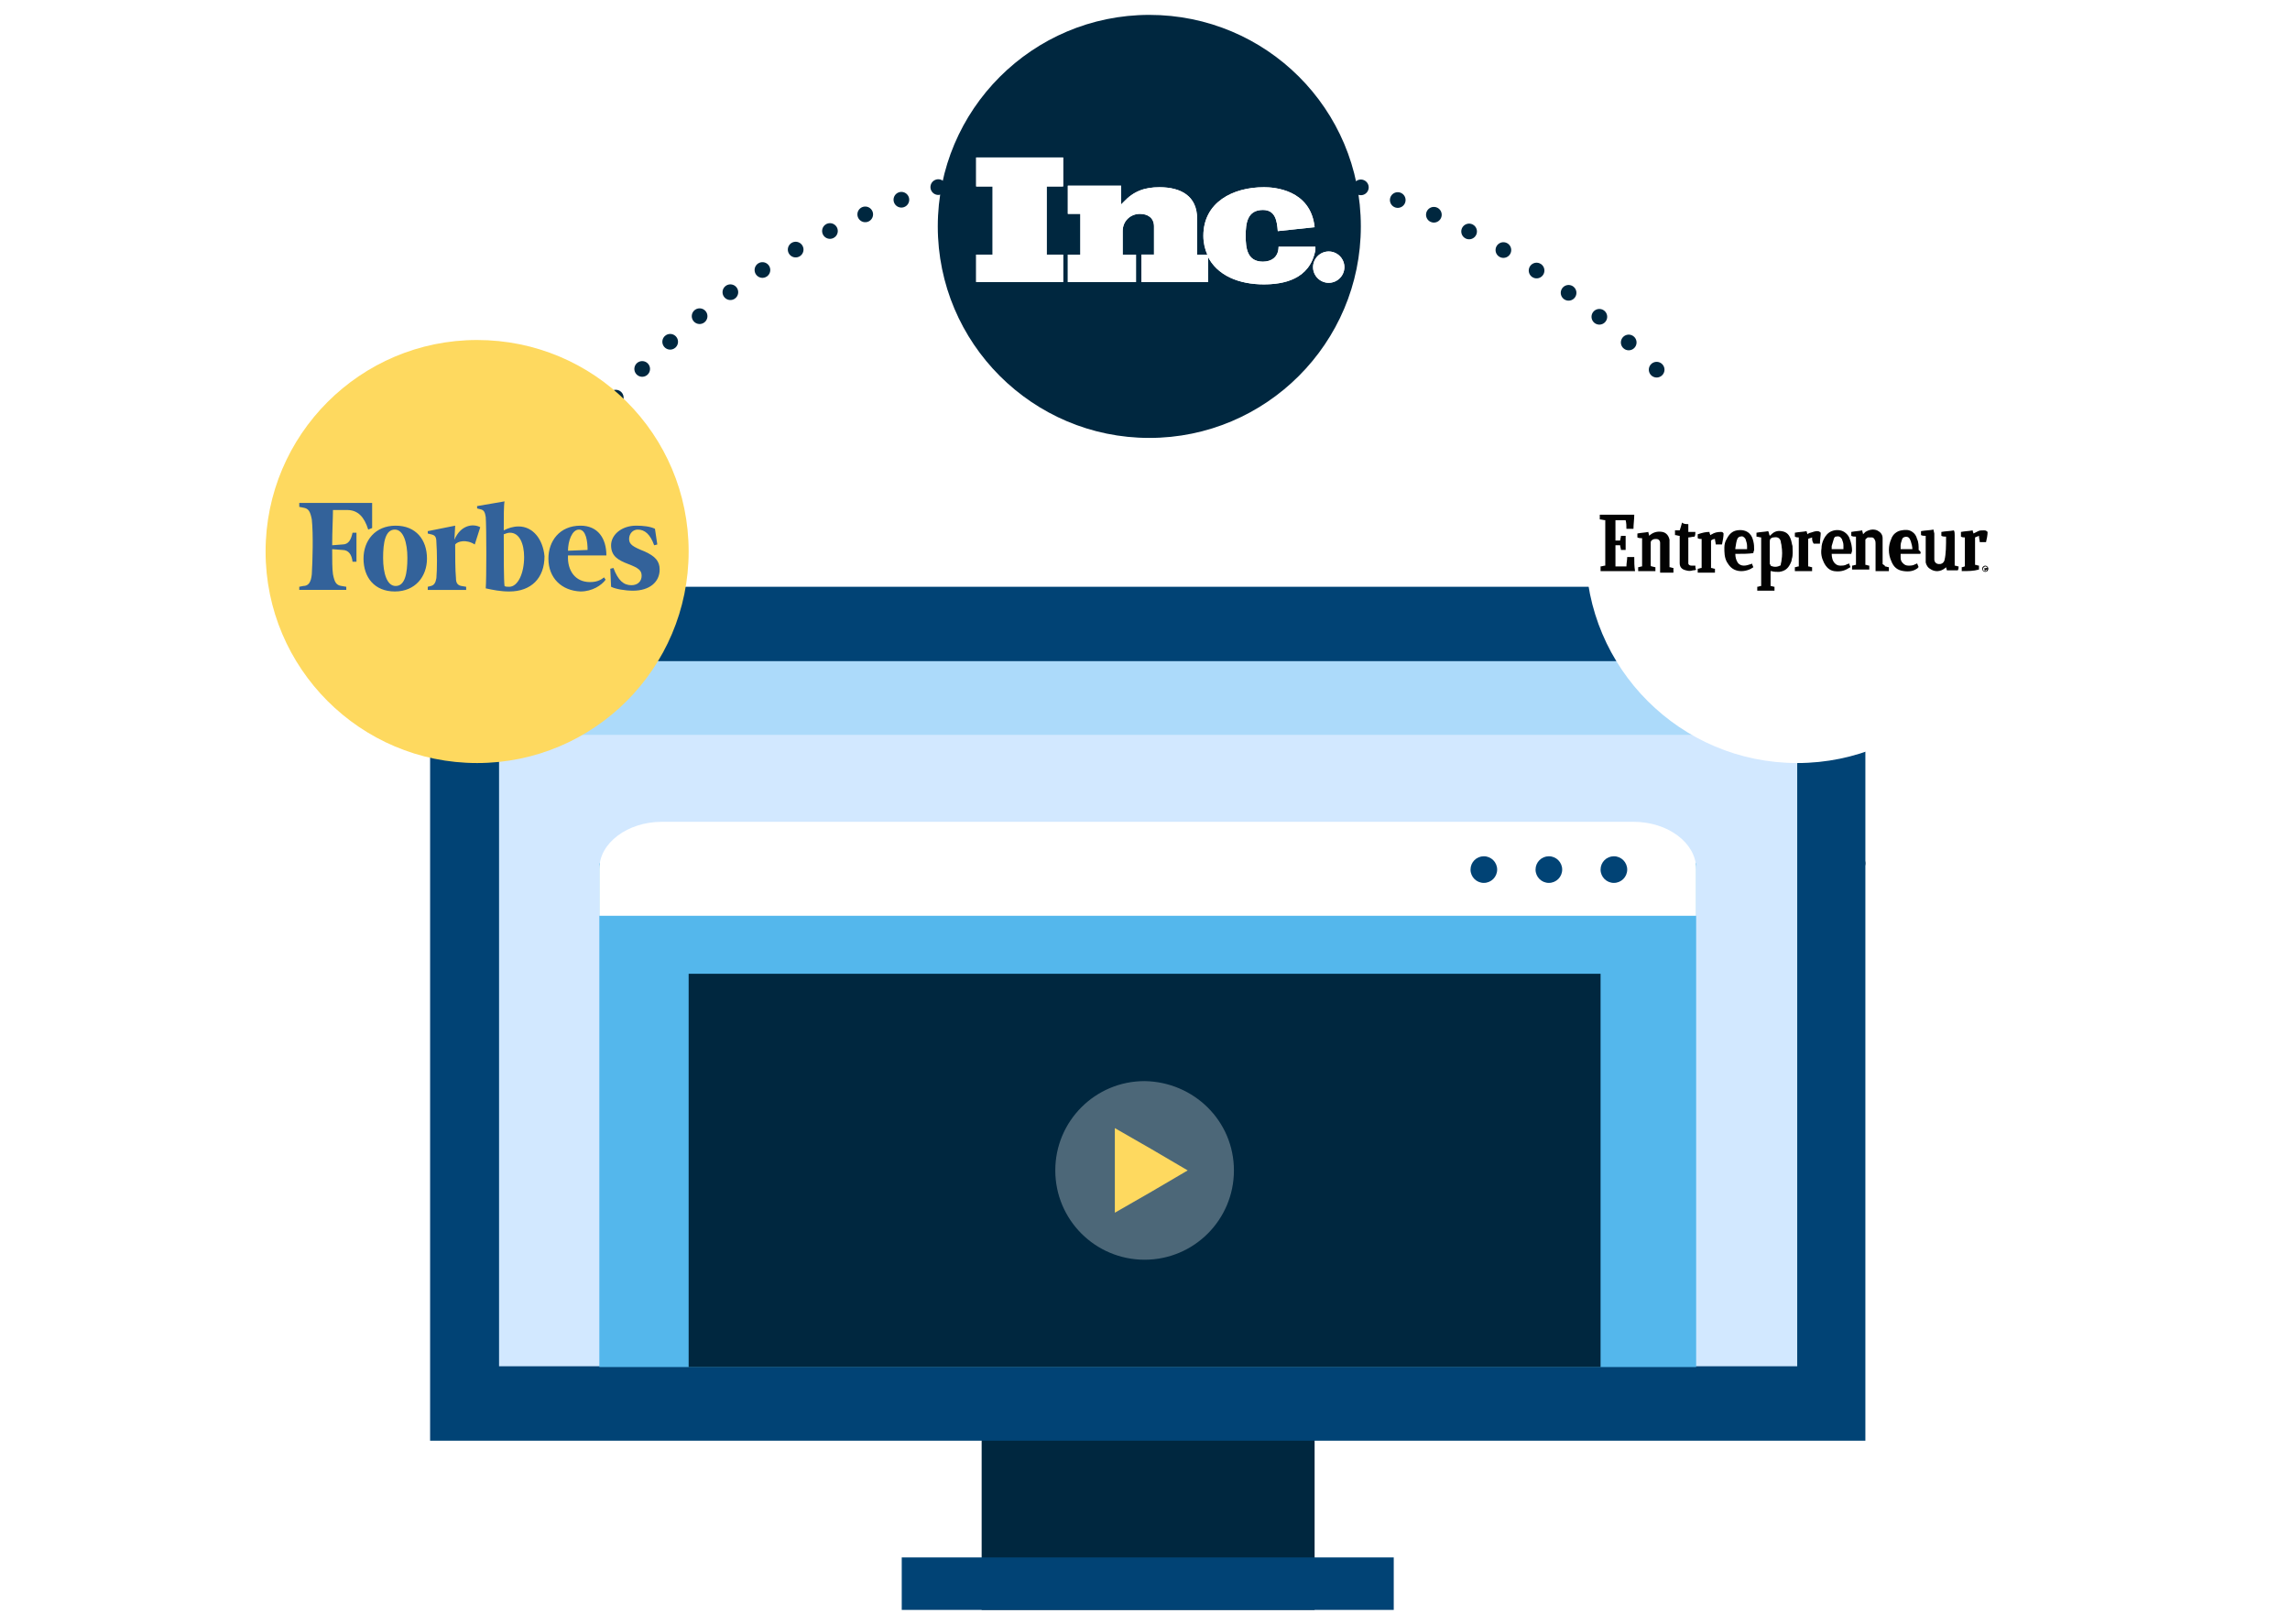
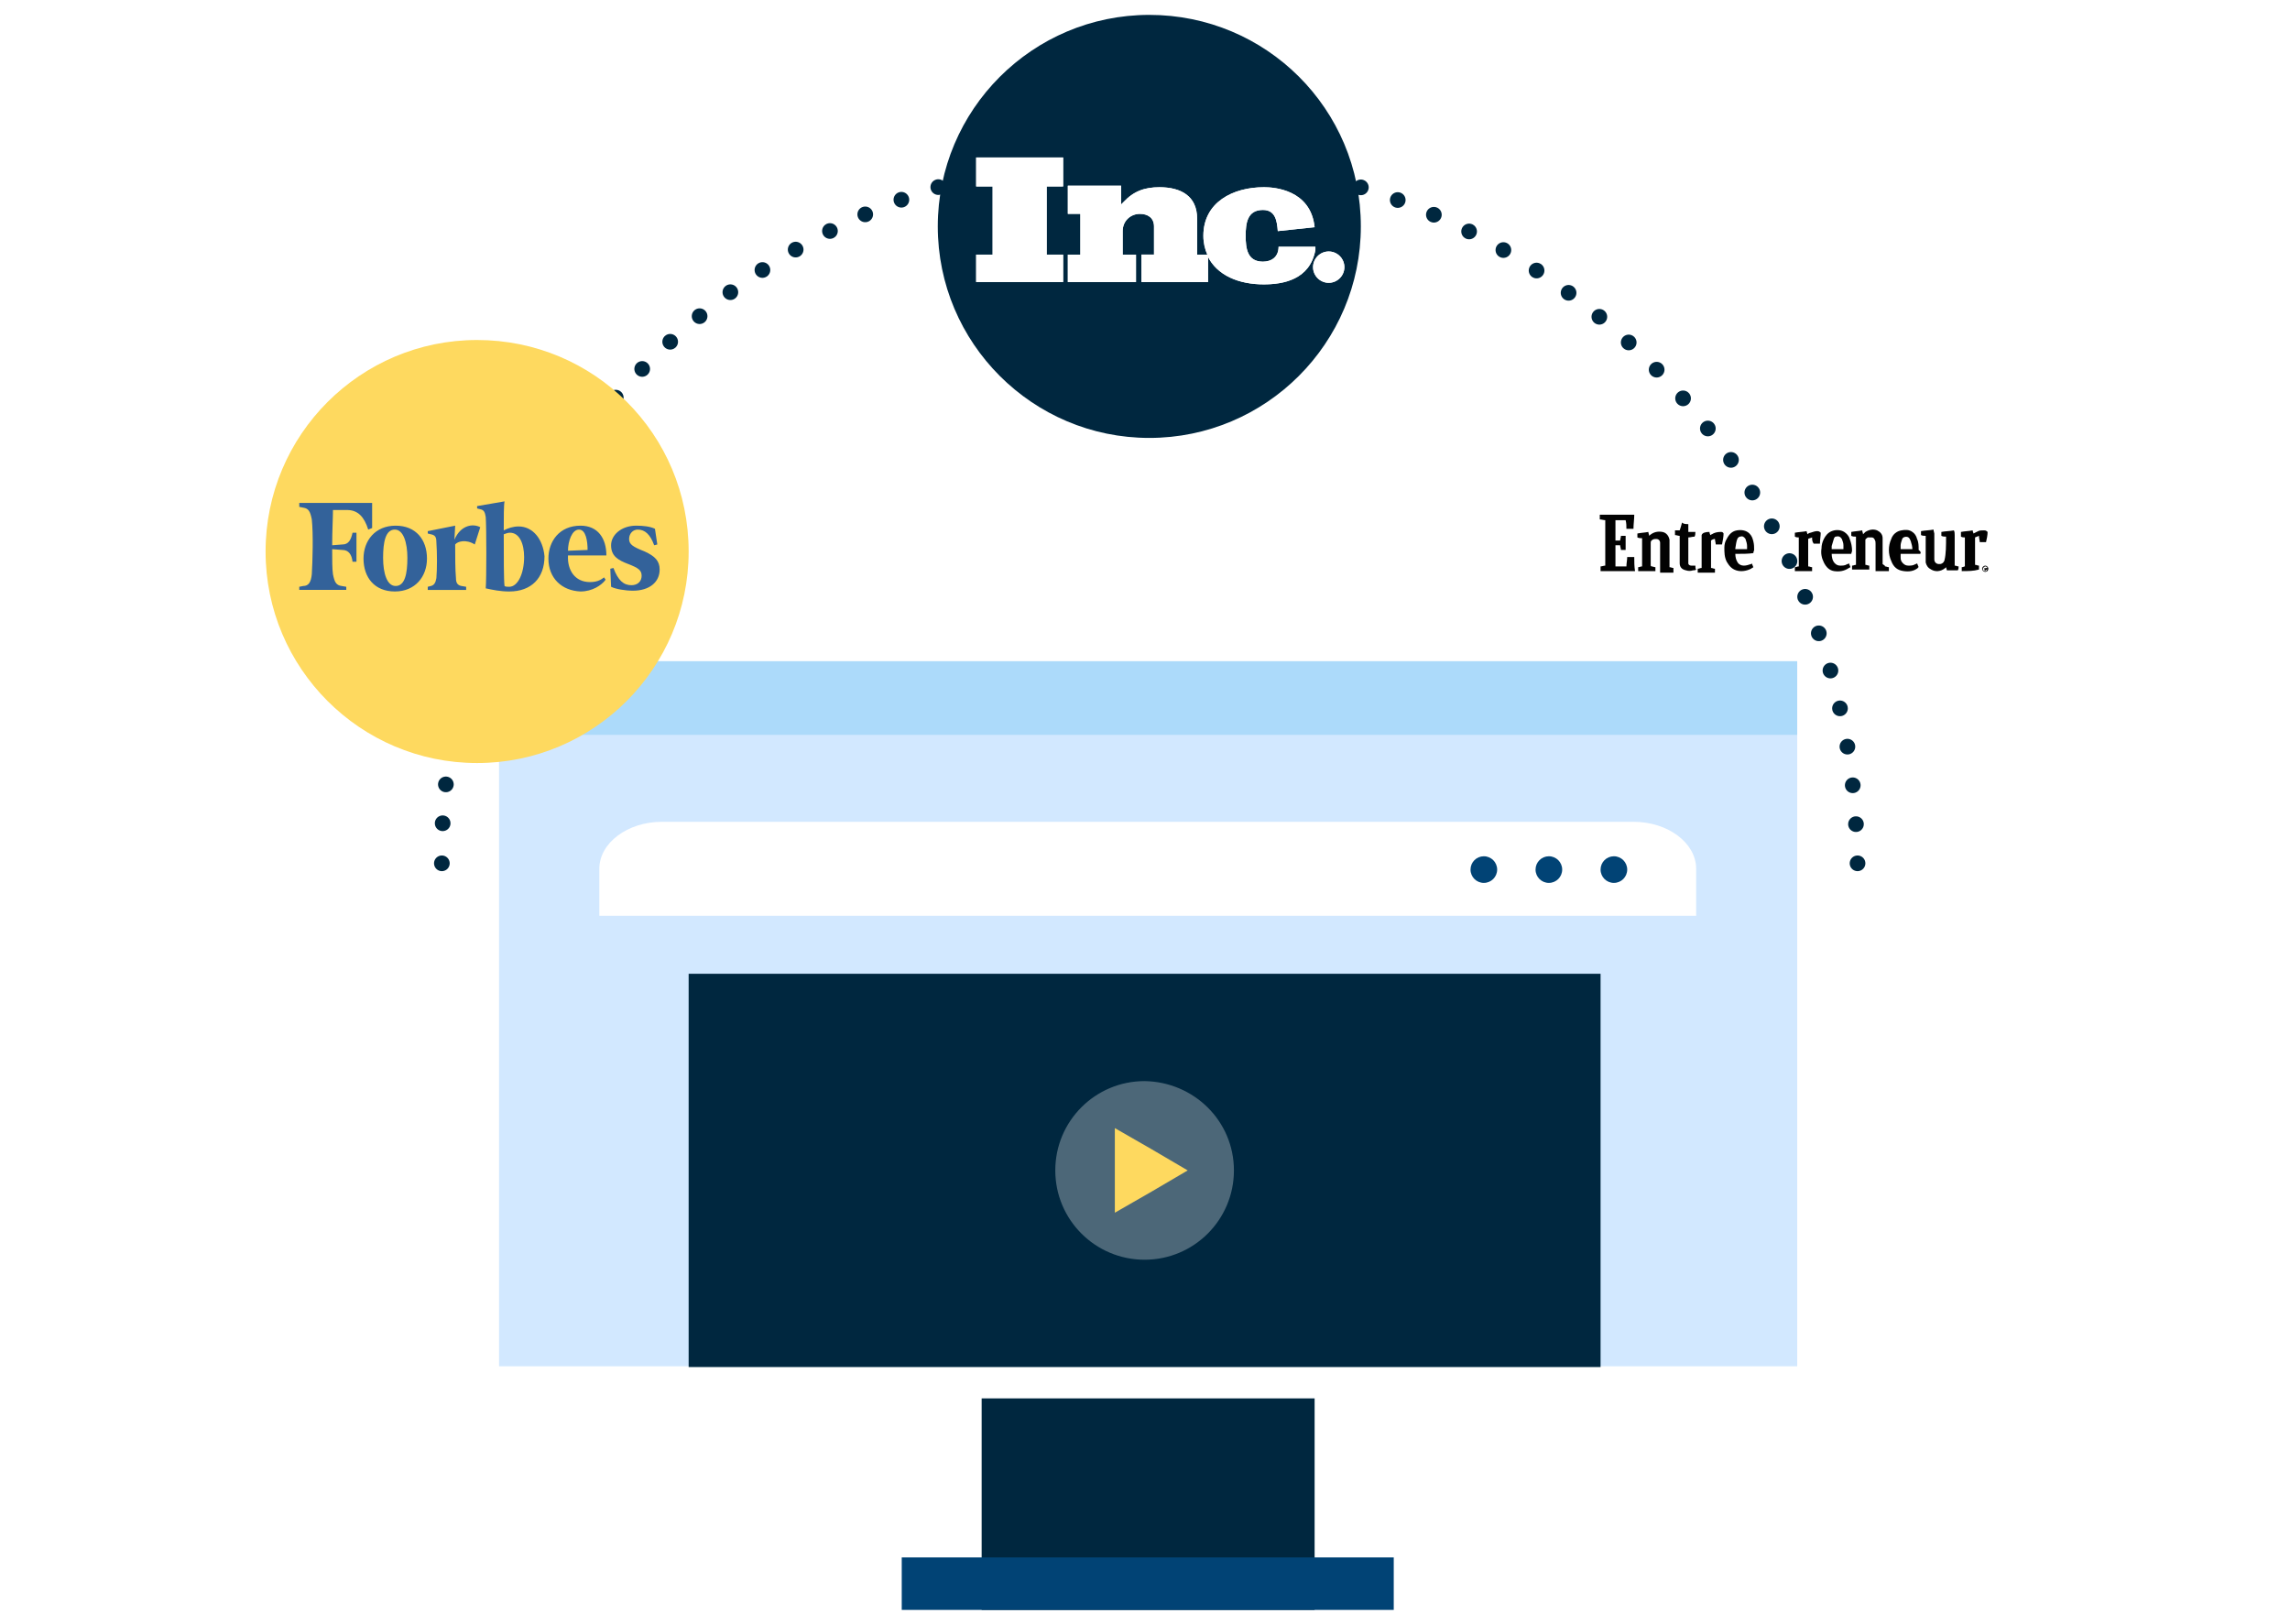
<svg xmlns="http://www.w3.org/2000/svg" xmlns:xlink="http://www.w3.org/1999/xlink" version="1.1" id="Layer_1" x="0px" y="0px" viewBox="0 0 292.3 207.3" style="enable-background:new 0 0 292.3 207.3;" xml:space="preserve">
  <style type="text/css"> .st0{fill:none;stroke:#00273F;stroke-width:2;stroke-linecap:round;stroke-miterlimit:10;} .st1{fill:none;stroke:#00273F;stroke-width:2;stroke-linecap:round;stroke-miterlimit:10;stroke-dasharray:0,4.979;} .st2{fill:#00273F;} .st3{fill:#014375;} .st4{fill:#D2E8FF;} .st5{opacity:0.3;fill:#54B7EC;} .st6{fill:#54B7EC;} .st7{fill:#FED95F;} .st8{fill:#FFFFFF;} .st9{opacity:0.3;fill:#FFFFFF;} .st10{clip-path:url(#SVGID_2_);} .st11{clip-path:url(#SVGID_6_);} .st12{clip-path:url(#SVGID_10_);} .st13{clip-path:url(#SVGID_14_);} .st14{clip-path:url(#SVGID_18_);} .st15{clip-path:url(#SVGID_22_);} .st16{fill-rule:evenodd;clip-rule:evenodd;fill:#020202;} .st17{fill:#020202;} .st18{fill:#33629A;} </style>
  <g>
    <g>
      <g>
        <g>
          <line class="st0" x1="237.1" y1="110.2" x2="237.1" y2="110.2" />
          <path class="st1" d="M236.9,105.2c-2.6-47.6-42-85.4-90.2-85.4c-49.1,0-89,39.1-90.3,87.8" />
          <line class="st0" x1="56.4" y1="110.2" x2="56.4" y2="110.2" />
        </g>
      </g>
    </g>
    <g>
      <rect x="125.3" y="178.5" class="st2" width="42.5" height="27" />
-       <rect x="54.9" y="74.9" class="st3" width="183.2" height="109" />
      <rect x="63.7" y="84.4" class="st4" width="165.7" height="90" />
      <rect x="115.1" y="198.8" class="st3" width="62.8" height="6.7" />
    </g>
    <g>
      <rect x="63.7" y="84.4" class="st5" width="165.7" height="9.4" />
    </g>
-     <rect x="76.5" y="110.2" class="st6" width="140" height="64.3" />
    <path class="st2" d="M173.7,28.9c0,14.9-12.1,27-27,27s-27-12.1-27-27s12.1-27,27-27S173.7,13.9,173.7,28.9z" />
    <path class="st7" d="M87.9,70.4c0,14.9-12.1,27-27,27s-27-12.1-27-27s12.1-27,27-27S87.9,55.4,87.9,70.4z" />
-     <path class="st8" d="M256.4,70.4c0,14.9-12.1,27-27,27c-14.9,0-27-12.1-27-27s12.1-27,27-27C244.3,43.4,256.4,55.4,256.4,70.4z" />
    <g>
      <path class="st8" d="M76.5,116.9c0,0,0-2.7,0-6s3.6-6,8-6h124c4.4,0,8,2.7,8,6s0,6,0,6" />
    </g>
    <g>
      <g>
        <circle class="st3" cx="189.4" cy="111" r="1.7" />
        <circle class="st3" cx="197.7" cy="111" r="1.7" />
        <circle class="st3" cx="206" cy="111" r="1.7" />
      </g>
    </g>
    <rect x="87.9" y="124.3" class="st2" width="116.4" height="50.2" />
    <g>
      <path class="st9" d="M157.5,149.4c0,6.3-5.1,11.4-11.4,11.4c-6.3,0-11.4-5.1-11.4-11.4c0-6.3,5.1-11.4,11.4-11.4 C152.4,138.1,157.5,143.1,157.5,149.4z" />
      <polygon class="st7" points="151.6,149.4 147,152.1 142.3,154.8 142.3,149.4 142.3,144 147,146.7 " />
    </g>
    <g>
      <g>
        <defs>
          <polygon id="SVGID_1_" points="124.6,20.1 124.6,23.8 126.7,23.8 126.7,32.5 124.6,32.5 124.6,36 135.7,36 135.7,32.5 133.6,32.5 133.6,23.8 135.7,23.8 135.7,20.1 " />
        </defs>
        <use xlink:href="#SVGID_1_" style="overflow:visible;fill:#FFFFFF;" />
        <clipPath id="SVGID_2_">
          <use xlink:href="#SVGID_1_" style="overflow:visible;" />
        </clipPath>
        <g class="st10">
          <defs>
            <rect id="SVGID_3_" x="124.4" y="19.8" width="11.6" height="16.4" />
          </defs>
          <use xlink:href="#SVGID_3_" style="overflow:visible;fill:#FFFFFF;" />
          <clipPath id="SVGID_4_">
            <use xlink:href="#SVGID_3_" style="overflow:visible;" />
          </clipPath>
        </g>
      </g>
      <g>
        <defs>
          <path id="SVGID_5_" d="M136.3,23.8v3.5h1.6v5.2h-1.6V36h8.7v-3.5h-1.7v-3c0-1.3,1-2.2,2.2-2.2c1,0,1.8,0.5,1.8,1.6v3.6h-1.6V36 h8.5v-3.4c0,0,0,0,0-0.1h-1.4v-4.6c0-2.9-2.1-4-4.8-4c-1.9,0-3.3,0.5-4.6,1.9c-0.1,0.1-0.2,0.2-0.3,0.3v-2.4H136.3z" />
        </defs>
        <use xlink:href="#SVGID_5_" style="overflow:visible;fill:#FFFFFF;" />
        <clipPath id="SVGID_6_">
          <use xlink:href="#SVGID_5_" style="overflow:visible;" />
        </clipPath>
        <g class="st11">
          <defs>
            <rect id="SVGID_7_" x="136.1" y="23.6" width="18.4" height="12.7" />
          </defs>
          <use xlink:href="#SVGID_7_" style="overflow:visible;fill:#FFFFFF;" />
          <clipPath id="SVGID_8_">
            <use xlink:href="#SVGID_7_" style="overflow:visible;" />
          </clipPath>
        </g>
      </g>
      <g>
        <defs>
          <path id="SVGID_9_" d="M161.3,23.9c-3.9,0-7.7,1.9-7.7,6.2c0,0.9,0.2,1.7,0.5,2.4h0v0.1c1.2,2.6,4.1,3.7,7.2,3.7 c2.5,0,5.9-0.6,6.6-4.4l0-0.4l-4.5,0l-0.2,0c0,1.3-0.9,1.9-2,1.9c-2,0-2.2-1.7-2.2-3.3v0v0c0-1.6,0.2-3.3,2.2-3.3 c1.6,0,1.8,1.4,1.9,2.7l4.7-0.5c-0.5-4.8-5.2-5.1-6.4-5.1C161.4,23.9,161.3,23.9,161.3,23.9" />
        </defs>
        <use xlink:href="#SVGID_9_" style="overflow:visible;fill:#FFFFFF;" />
        <clipPath id="SVGID_10_">
          <use xlink:href="#SVGID_9_" style="overflow:visible;" />
        </clipPath>
        <g class="st12">
          <defs>
            <rect id="SVGID_11_" x="153.3" y="23.6" width="15" height="13" />
          </defs>
          <use xlink:href="#SVGID_11_" style="overflow:visible;fill:#FFFFFF;" />
          <clipPath id="SVGID_12_">
            <use xlink:href="#SVGID_11_" style="overflow:visible;" />
          </clipPath>
        </g>
      </g>
      <g>
        <defs>
          <path id="SVGID_13_" d="M154.1,32.5C154.1,32.5,154.1,32.6,154.1,32.5L154.1,32.5L154.1,32.5z" />
        </defs>
        <use xlink:href="#SVGID_13_" style="overflow:visible;fill:#FFFFFF;" />
        <clipPath id="SVGID_14_">
          <use xlink:href="#SVGID_13_" style="overflow:visible;" />
        </clipPath>
        <g class="st13">
          <defs>
            <rect id="SVGID_15_" x="153.8" y="32.2" width="0.7" height="0.7" />
          </defs>
          <use xlink:href="#SVGID_15_" style="overflow:visible;fill:#FFFFFF;" />
          <clipPath id="SVGID_16_">
            <use xlink:href="#SVGID_15_" style="overflow:visible;" />
          </clipPath>
          <g style="clip-path:url(#SVGID_16_);">
            <image style="overflow:visible;" width="4" height="4" transform="matrix(0.163 0 0 -0.163 153.817 32.855)"> </image>
          </g>
        </g>
      </g>
      <g>
        <defs>
          <polygon id="SVGID_17_" points="153.6,30.1 153.6,30.1 153.6,30.1 " />
        </defs>
        <use xlink:href="#SVGID_17_" style="overflow:visible;fill:#FFFFFF;" />
        <clipPath id="SVGID_18_">
          <use xlink:href="#SVGID_17_" style="overflow:visible;" />
        </clipPath>
        <g class="st14">
          <defs>
            <rect id="SVGID_19_" x="153.3" y="29.9" width="0.5" height="0.5" />
          </defs>
          <use xlink:href="#SVGID_19_" style="overflow:visible;fill:#FFFFFF;" />
          <clipPath id="SVGID_20_">
            <use xlink:href="#SVGID_19_" style="overflow:visible;" />
          </clipPath>
          <g style="clip-path:url(#SVGID_20_);">
            <image style="overflow:visible;" width="3" height="3" transform="matrix(0.163 0 0 -0.163 153.329 30.414)"> </image>
          </g>
        </g>
      </g>
      <g>
        <defs>
          <path id="SVGID_21_" d="M167.6,34.1c0,1.1,0.9,2,2,2c1.1,0,2-0.9,2-2c0-1.1-0.9-2-2-2C168.5,32.1,167.6,33,167.6,34.1" />
        </defs>
        <use xlink:href="#SVGID_21_" style="overflow:visible;fill:#FFFFFF;" />
        <clipPath id="SVGID_22_">
          <use xlink:href="#SVGID_21_" style="overflow:visible;" />
        </clipPath>
        <g class="st15">
          <defs>
            <rect id="SVGID_23_" x="167.3" y="31.9" width="4.4" height="4.4" />
          </defs>
          <use xlink:href="#SVGID_23_" style="overflow:visible;fill:#FFFFFF;" />
          <clipPath id="SVGID_24_">
            <use xlink:href="#SVGID_23_" style="overflow:visible;" />
          </clipPath>
        </g>
      </g>
    </g>
    <g>
      <g>
        <path class="st16" d="M208.6,65.7c0,0.6-0.1,1.2-0.1,1.8c-0.3,0-0.6,0-0.9,0c0-0.4,0-0.7-0.1-1.1c-0.5,0-0.9,0-1.3,0 c0,0.9,0,1.7,0,2.6c0.2,0,0.4,0,0.6,0c0-0.2,0.1-0.4,0.1-0.6c0.2,0,0.4,0,0.6,0c0,0.6,0,1.2,0,1.8c-0.2,0-0.4,0-0.6,0 c0-0.2-0.1-0.4-0.1-0.6c-0.2,0-0.4,0-0.6,0c0,0.9,0,1.8,0,2.7c0.4,0,0.9,0,1.4,0c0-0.4,0.1-0.8,0.1-1.2c0.3,0,0.6,0,0.9,0 c0,0.6,0,1.2,0.1,1.8c-1.5,0-3,0-4.4,0c0-0.2,0-0.4,0-0.6c0.2,0,0.4-0.1,0.6-0.1c0-1.9,0-3.9,0-5.8c-0.2,0-0.5-0.1-0.7-0.1 c0-0.2,0-0.4,0-0.6C205.6,65.7,207.1,65.7,208.6,65.7z" />
-         <path class="st16" d="M224.3,75.4c0-0.2,0-0.3,0-0.5c0.2,0,0.3-0.1,0.5-0.1c0-2.1,0-4.1,0-6.2c-0.2,0-0.4-0.1-0.6-0.1 c0-0.2,0-0.3,0-0.5c0.5-0.1,1-0.1,1.5-0.2c0.1,0.2,0.1,0.4,0.2,0.6c0,0,0,0,0.1-0.1c0.4-0.4,0.8-0.6,1.4-0.5 c0.7,0.1,1,0.5,1.2,1.1c0.1,0.3,0.1,0.5,0.2,0.8c0,0.6,0.1,1.1-0.1,1.7c0,0.2-0.1,0.4-0.2,0.6c-0.3,0.6-0.7,0.9-1.4,1 c-0.3,0-0.7,0-1-0.1c0,0,0,0-0.1,0c0,0.6,0,1.3,0,1.9c0.2,0,0.3,0.1,0.5,0.1c0,0.2,0,0.3,0,0.5C225.7,75.4,225,75.4,224.3,75.4z M226,72.2c0.4,0.2,0.8,0.2,1.2,0c0.1,0,0.1-0.1,0.1-0.1c0-0.2,0.1-0.4,0.1-0.6c0.1-0.6,0.1-1.2,0-1.8c0-0.2-0.1-0.4-0.1-0.6 c-0.1-0.4-0.4-0.6-0.9-0.5c0,0,0,0-0.1,0c-0.3,0.1-0.4,0.2-0.4,0.5c0,1,0,1.9,0,2.9C226,72.1,226,72.1,226,72.2z" />
        <path class="st16" d="M240.6,72.3c0.2,0,0.3,0.1,0.5,0.1c0,0.2,0,0.3,0,0.5c-0.6,0-1.1,0-1.7,0c0,0,0-0.1,0-0.1 c0-1.1,0-2.2,0-3.4c0-0.2,0-0.3-0.1-0.5c-0.1-0.2-0.2-0.3-0.4-0.3c-0.2,0-0.3,0-0.5,0c-0.1,0.1-0.3,0.2-0.3,0.3 c0,1.1,0,2.1,0,3.2c0,0,0,0,0,0c0.2,0,0.3,0.1,0.5,0.1c0,0.2,0,0.3,0,0.5c-0.7,0-1.5,0-2.2,0c0-0.2,0-0.3,0-0.5 c0.2,0,0.3-0.1,0.5-0.1c0-1.2,0-2.4,0-3.6c-0.2,0-0.4,0-0.6-0.1c0-0.2,0-0.3,0-0.5c0.5-0.1,0.9-0.1,1.4-0.2 c0,0.2,0.1,0.3,0.1,0.5c0.1-0.1,0.2-0.2,0.3-0.3c0.5-0.3,1-0.4,1.5-0.2c0.4,0.2,0.7,0.5,0.7,1c0,0.1,0,0.3,0,0.4c0,1,0,1.9,0,2.9 C240.6,72.2,240.6,72.2,240.6,72.3z" />
        <path class="st16" d="M210.8,72.3c0.2,0,0.3,0.1,0.5,0.1c0,0.2,0,0.3,0,0.5c-0.7,0-1.5,0-2.2,0c0-0.2,0-0.3,0-0.5 c0.2,0,0.3-0.1,0.5-0.1c0-0.1,0-3.5,0-3.6c-0.2,0-0.4,0-0.6-0.1c0-0.2,0-0.3,0-0.5c0.5-0.1,0.9-0.1,1.4-0.2 c0,0.2,0.1,0.3,0.1,0.5c0,0,0.1-0.1,0.1-0.1c0.5-0.4,1-0.5,1.6-0.4c0.5,0.1,0.8,0.5,0.9,1c0,0.1,0,0.3,0,0.4c0,1,0,1.9,0,2.9 c0,0.1,0,0.1,0,0.2c0.2,0,0.3,0.1,0.5,0.1c0,0.1,0,0.2,0,0.3c0,0.1,0,0.2,0,0.3c-0.6,0-1.1,0-1.7,0c0-0.1,0-0.1,0-0.2 c0-1.1,0-2.1,0-3.2c0-0.1,0-0.3,0-0.4c0-0.3-0.2-0.5-0.5-0.5c-0.2,0-0.4,0-0.6,0.2c-0.1,0.1-0.1,0.2-0.1,0.3c0,0.8,0,1.6,0,2.4 c0,0.2,0,0.4,0,0.6C210.8,72.2,210.8,72.2,210.8,72.3z" />
        <path class="st16" d="M248.4,68.5c-0.2,0-0.4,0-0.6-0.1c0-0.2,0-0.3,0-0.5c0.5-0.1,1.1-0.1,1.6-0.2c0.1,0.2,0.1,0.4,0.1,0.6 c0,1.2,0,2.5,0,3.7c0,0.1,0,0.1,0,0.2c0.2,0,0.3,0.1,0.5,0.1c0,0.2,0,0.3-0.1,0.5c-0.5,0-0.9,0-1.4,0c0-0.1-0.1-0.3-0.1-0.4 c0,0-0.1,0.1-0.1,0.1c-0.6,0.5-1.3,0.5-1.8,0.2c-0.4-0.2-0.6-0.5-0.7-0.9c0-0.1,0-0.3,0-0.4c0-0.9,0-1.9,0-2.8c0-0.1,0-0.1,0-0.2 c-0.2,0-0.4,0-0.6-0.1c0-0.2,0-0.3,0-0.5c0.5-0.1,1.1-0.1,1.6-0.2c0,0.2,0.1,0.4,0.1,0.5c0,1,0,1.9,0,2.9c0,0.1,0,0.3,0,0.4 c0,0.4,0.3,0.6,0.6,0.6c0.1,0,0.3,0,0.4-0.1c0.1,0,0.3-0.3,0.3-0.4C248.4,70.7,248.4,69.6,248.4,68.5 C248.4,68.6,248.4,68.6,248.4,68.5z" />
        <path class="st16" d="M221.5,70.7c0,0.4,0.1,0.8,0.3,1.1c0.2,0.3,0.5,0.4,0.8,0.4c0.3,0,0.6-0.1,0.9-0.2c0,0,0.1,0,0.1-0.1 c0.1,0.2,0.1,0.3,0.2,0.5c-0.1,0.1-0.2,0.1-0.3,0.2c-0.6,0.3-1.3,0.4-1.9,0.2c-0.6-0.2-0.9-0.6-1.2-1.1c-0.3-0.6-0.3-1.2-0.3-1.8 c0-0.4,0.1-0.8,0.3-1.1c0.3-0.6,0.7-1,1.3-1.1c0.6-0.1,1.2,0,1.6,0.4c0.3,0.3,0.4,0.6,0.5,1c0.1,0.4,0.1,0.7,0.1,1.1 c0,0.1-0.1,0.2-0.1,0.4C223.2,70.7,222.4,70.7,221.5,70.7z M223,70.1c0-0.2,0-0.3,0-0.4c0-0.3-0.1-0.6-0.2-0.9 c-0.2-0.3-0.4-0.4-0.7-0.3c-0.1,0-0.2,0.1-0.3,0.2c-0.2,0.4-0.2,0.8-0.3,1.3c0,0,0,0.1,0,0.1C222,70.1,222.5,70.1,223,70.1z" />
        <path class="st16" d="M245.1,70.7c-0.8,0-1.7,0-2.5,0c0,0.2,0,0.3,0,0.5c0,0.3,0.1,0.5,0.3,0.7c0.2,0.2,0.4,0.3,0.7,0.3 c0.3,0,0.6,0,0.9-0.2c0.1,0,0.1,0,0.2-0.1c0.1,0.2,0.1,0.3,0.2,0.5c0,0-0.1,0-0.1,0.1c-0.5,0.4-1.1,0.5-1.8,0.4 c-0.8-0.1-1.3-0.5-1.6-1.3c-0.4-0.9-0.4-1.9,0-2.8c0.2-0.6,0.7-1,1.3-1.1c0.5-0.1,1-0.1,1.4,0.2c0.3,0.2,0.5,0.5,0.6,0.9 c0.2,0.4,0.2,0.9,0.2,1.4C245.2,70.4,245.2,70.6,245.1,70.7z M244.1,70.1c0-0.3-0.1-0.7-0.2-1c-0.1-0.2-0.1-0.3-0.2-0.4 c-0.2-0.3-0.8-0.2-0.9,0.1c-0.1,0.3-0.2,0.6-0.2,0.8c0,0.2,0,0.3,0,0.5C243.1,70.1,243.6,70.1,244.1,70.1z" />
        <path class="st16" d="M236.3,70.7c-0.8,0-1.7,0-2.5,0c0,0.4,0.1,0.9,0.4,1.2c0.2,0.2,0.4,0.3,0.7,0.3c0.3,0,0.6,0,0.9-0.2 c0.1,0,0.1,0,0.2-0.1c0.1,0.2,0.1,0.3,0.2,0.5c-0.1,0-0.1,0.1-0.2,0.1c-0.6,0.4-1.2,0.5-1.9,0.4c-0.6-0.1-1-0.5-1.3-1.1 c-0.3-0.6-0.4-1.2-0.3-1.8c0-0.4,0.1-0.8,0.3-1.2c0.2-0.4,0.5-0.8,1-1c0.5-0.2,1.1-0.2,1.6,0.1c0.3,0.2,0.6,0.5,0.7,0.9 c0.2,0.5,0.3,1,0.3,1.5C236.4,70.4,236.3,70.6,236.3,70.7z M235.3,70.1c0-0.2,0-0.3,0-0.5c0-0.3-0.1-0.5-0.2-0.8 c-0.2-0.3-0.4-0.4-0.8-0.3c-0.1,0-0.1,0.1-0.2,0.2c-0.1,0.3-0.2,0.7-0.3,1c0,0.1,0,0.2,0,0.4C234.2,70.1,234.7,70.1,235.3,70.1z" />
-         <path class="st16" d="M218.2,67.9c0,0.2,0.1,0.3,0.1,0.4c0.1,0,0.1-0.1,0.2-0.1c0.3-0.2,0.7-0.3,1.1-0.3c0.2,0,0.3,0,0.4,0.2 c0,0.4-0.1,0.9-0.2,1.4c-0.3,0-0.5,0-0.8,0c0-0.2-0.1-0.5-0.1-0.7c-0.2,0-0.4,0.1-0.5,0.2c0,1.2,0,2.3,0,3.5 c0.2,0,0.3,0.1,0.5,0.1c0,0.2,0,0.3,0,0.5c-0.7,0-1.4,0-2.2,0c0-0.2,0-0.3,0-0.5c0.2,0,0.3-0.1,0.5-0.1c0-1.2,0-2.4,0-3.7 c-0.2,0-0.3,0-0.5-0.1c0-0.2,0-0.4,0-0.5C217.3,68,217.7,67.9,218.2,67.9z" />
+         <path class="st16" d="M218.2,67.9c0,0.2,0.1,0.3,0.1,0.4c0.1,0,0.1-0.1,0.2-0.1c0.3-0.2,0.7-0.3,1.1-0.3c0.2,0,0.3,0,0.4,0.2 c0,0.4-0.1,0.9-0.2,1.4c-0.3,0-0.5,0-0.8,0c0-0.2-0.1-0.5-0.1-0.7c-0.2,0-0.4,0.1-0.5,0.2c0,1.2,0,2.3,0,3.5 c0.2,0,0.3,0.1,0.5,0.1c0,0.2,0,0.3,0,0.5c-0.7,0-1.4,0-2.2,0c0-0.2,0-0.3,0-0.5c0.2,0,0.3-0.1,0.5-0.1c0-1.2,0-2.4,0-3.7 c0-0.2,0-0.4,0-0.5C217.3,68,217.7,67.9,218.2,67.9z" />
        <path class="st16" d="M250.4,72.9c0-0.2,0-0.3,0-0.5c0.2,0,0.3-0.1,0.4-0.1c0-1.2,0-2.4,0-3.7c-0.2,0-0.3,0-0.5-0.1 c0-0.1,0-0.2,0-0.3c0-0.1,0-0.2,0-0.3c0.5-0.1,1-0.1,1.5-0.2c0,0.2,0.1,0.3,0.1,0.4c0.2-0.1,0.4-0.2,0.6-0.3 c0.2-0.1,0.4-0.1,0.7-0.1c0.2,0,0.3,0,0.5,0.2c0,0.4-0.1,0.9-0.2,1.3c-0.3,0-0.5,0-0.8,0c0-0.2-0.1-0.5-0.1-0.8 c-0.2,0.1-0.3,0.1-0.5,0.2c0,1.2,0,2.3,0,3.5c0.2,0,0.3,0.1,0.5,0.1c0,0.2,0,0.3,0,0.5C251.9,72.9,251.2,72.9,250.4,72.9z" />
        <path class="st16" d="M231.3,68.6c-0.2,0.1-0.4,0.1-0.5,0.2c0,1.2,0,2.3,0,3.5c0.2,0,0.3,0.1,0.5,0.1c0,0.2,0,0.3,0,0.5 c-0.7,0-1.4,0-2.2,0c0-0.2,0-0.3,0-0.5c0.2,0,0.3-0.1,0.5-0.1c0-1.2,0-2.4,0-3.7c-0.2,0-0.3,0-0.5-0.1c0-0.2,0-0.3,0-0.5 c0.5-0.1,1-0.1,1.5-0.2c0,0.1,0.1,0.3,0.1,0.4c0.1-0.1,0.3-0.2,0.4-0.2c0.3-0.1,0.6-0.2,0.8-0.2c0.2,0,0.3,0,0.5,0.2 c0,0.4-0.1,0.9-0.1,1.4c-0.3,0-0.5,0-0.8,0C231.3,69.1,231.3,68.9,231.3,68.6z" />
        <path class="st16" d="M215.5,66.9c0,0.3,0,0.7,0,1c0.3,0,0.6,0,0.9,0c0,0.2,0,0.4-0.1,0.6c-0.3,0-0.5,0.1-0.8,0.1 c0,0,0,0.1,0,0.1c0,1,0,2,0,3c0,0.1,0,0.1,0,0.2c0,0.2,0.2,0.3,0.4,0.3c0.2,0,0.3,0,0.5,0c0,0.2,0,0.4,0.1,0.5 c-0.1,0.1-0.3,0.1-0.4,0.1c-0.3,0.1-0.6,0.1-0.9,0c-0.5-0.1-0.8-0.4-0.8-0.9c0-0.1,0-0.2,0-0.3c0-1,0-2,0-3c0-0.1,0-0.1,0-0.2 c-0.2,0-0.4-0.1-0.6-0.1c0-0.2,0-0.4,0-0.6c0.2,0,0.4,0,0.6,0c0.1-0.3,0.2-0.6,0.3-1C214.9,66.9,215.2,66.9,215.5,66.9z" />
      </g>
    </g>
    <g>
      <path class="st17" d="M253.8,72.6c0,0.2-0.2,0.4-0.4,0.4s-0.4-0.2-0.4-0.4c0-0.2,0.2-0.4,0.4-0.4S253.8,72.4,253.8,72.6z M253.1,72.6c0,0.2,0.1,0.3,0.3,0.3c0.2,0,0.3-0.1,0.3-0.3c0-0.1-0.1-0.3-0.3-0.3C253.3,72.3,253.1,72.5,253.1,72.6z M253.4,72.8 h-0.1v-0.3c0,0,0.1,0,0.2,0c0.1,0,0.1,0,0.2,0c0,0,0,0,0,0.1c0,0,0,0.1-0.1,0.1v0c0,0,0.1,0,0.1,0.1c0,0,0,0.1,0,0.1h-0.1 c0,0,0,0,0-0.1c0,0,0-0.1-0.1-0.1h0V72.8z M253.4,72.6L253.4,72.6c0.1,0,0.1,0,0.1,0C253.5,72.5,253.5,72.5,253.4,72.6 C253.4,72.5,253.4,72.5,253.4,72.6L253.4,72.6z" />
    </g>
    <g>
      <path class="st18" d="M66.2,67.2c-0.7,0-1.3,0.2-1.9,0.5c0-1.7,0-3.2,0.1-3.7l-3.5,0.6v0.3l0.4,0.1c0.5,0.1,0.6,0.4,0.7,1 c0.1,1.3,0.1,8,0,9.1c0.9,0.2,1.9,0.4,3,0.4c2.8,0,4.5-1.7,4.5-4.5C69.3,68.8,68,67.2,66.2,67.2L66.2,67.2z M65,74.9 c-0.2,0-0.5,0-0.6-0.1c-0.1-0.7-0.1-3.8-0.1-6.6c0.3-0.1,0.5-0.2,0.8-0.2c1.2,0,1.8,1.4,1.8,3.1C66.9,73.2,66.1,74.9,65,74.9 L65,74.9z M47.5,64.2h-9.3v0.5l0.5,0.1c0.7,0.1,0.9,0.5,1.1,1.5c0.2,1.9,0.1,5.3,0,7c-0.1,1-0.4,1.5-1.1,1.5l-0.5,0.1v0.4h6v-0.4 l-0.6-0.1c-0.7-0.1-0.9-0.5-1.1-1.5c-0.1-0.7-0.1-1.8-0.1-3.2l1.3,0.1c0.8,0,1.2,0.6,1.3,1.5h0.5v-3.7H45 c-0.2,0.9-0.5,1.5-1.3,1.5l-1.3,0.1c0-1.8,0.1-3.5,0.1-4.5h1.8c1.4,0,2.2,0.9,2.7,2.5l0.5-0.2L47.5,64.2L47.5,64.2z" />
      <path class="st18" d="M50.5,67.1c2.6,0,4,1.8,4,4.2c0,2.3-1.5,4.2-4.1,4.2c-2.6,0-4-1.8-4-4.2C46.4,69,47.9,67.1,50.5,67.1 L50.5,67.1z M50.4,67.6c-1.2,0-1.5,1.6-1.5,3.6c0,2,0.5,3.6,1.6,3.6c1.2,0,1.5-1.6,1.5-3.6C52,69.3,51.5,67.6,50.4,67.6z M70,71.3 c0-2.2,1.4-4.2,4.1-4.2c2.2,0,3.3,1.6,3.3,3.8h-4.9c-0.1,1.9,0.9,3.4,2.8,3.4c0.8,0,1.3-0.2,1.8-0.6l0.2,0.3 c-0.5,0.7-1.7,1.5-3.2,1.5C71.7,75.4,70,73.8,70,71.3L70,71.3z M72.5,70.3l2.5-0.1c0-1.1-0.2-2.6-1.1-2.6 C73,67.6,72.5,69.1,72.5,70.3z M83.6,67.5c-0.6-0.3-1.5-0.4-2.4-0.4c-1.9,0-3.2,1.2-3.2,2.5c0,1.4,0.9,1.9,2.2,2.4 c1.3,0.5,1.7,0.8,1.7,1.5s-0.5,1.2-1.3,1.2c-1,0-1.7-0.6-2.3-2.2l-0.4,0.1l0.1,2.3c0.6,0.3,1.8,0.5,2.8,0.5c2.1,0,3.4-1.1,3.4-2.7 c0-1.1-0.6-1.7-1.9-2.3c-1.5-0.6-2-0.9-2-1.6c0-0.7,0.5-1.2,1.1-1.2c0.9,0,1.6,0.6,2.1,2l0.4-0.1L83.6,67.5L83.6,67.5z M61.3,67.3 c-0.9-0.5-2.5-0.3-3.3,1.6l0.1-1.8l-3.5,0.7v0.3l0.4,0.1c0.5,0.1,0.7,0.3,0.7,1c0.1,1.3,0.1,3.5,0,4.6c-0.1,0.6-0.3,0.9-0.7,1 l-0.4,0.1v0.4h4.9v-0.4l-0.6-0.1c-0.5-0.1-0.7-0.4-0.7-1c-0.1-1-0.1-3-0.1-4.3c0.3-0.4,1.4-0.7,2.5,0L61.3,67.3L61.3,67.3z" />
    </g>
  </g>
</svg>